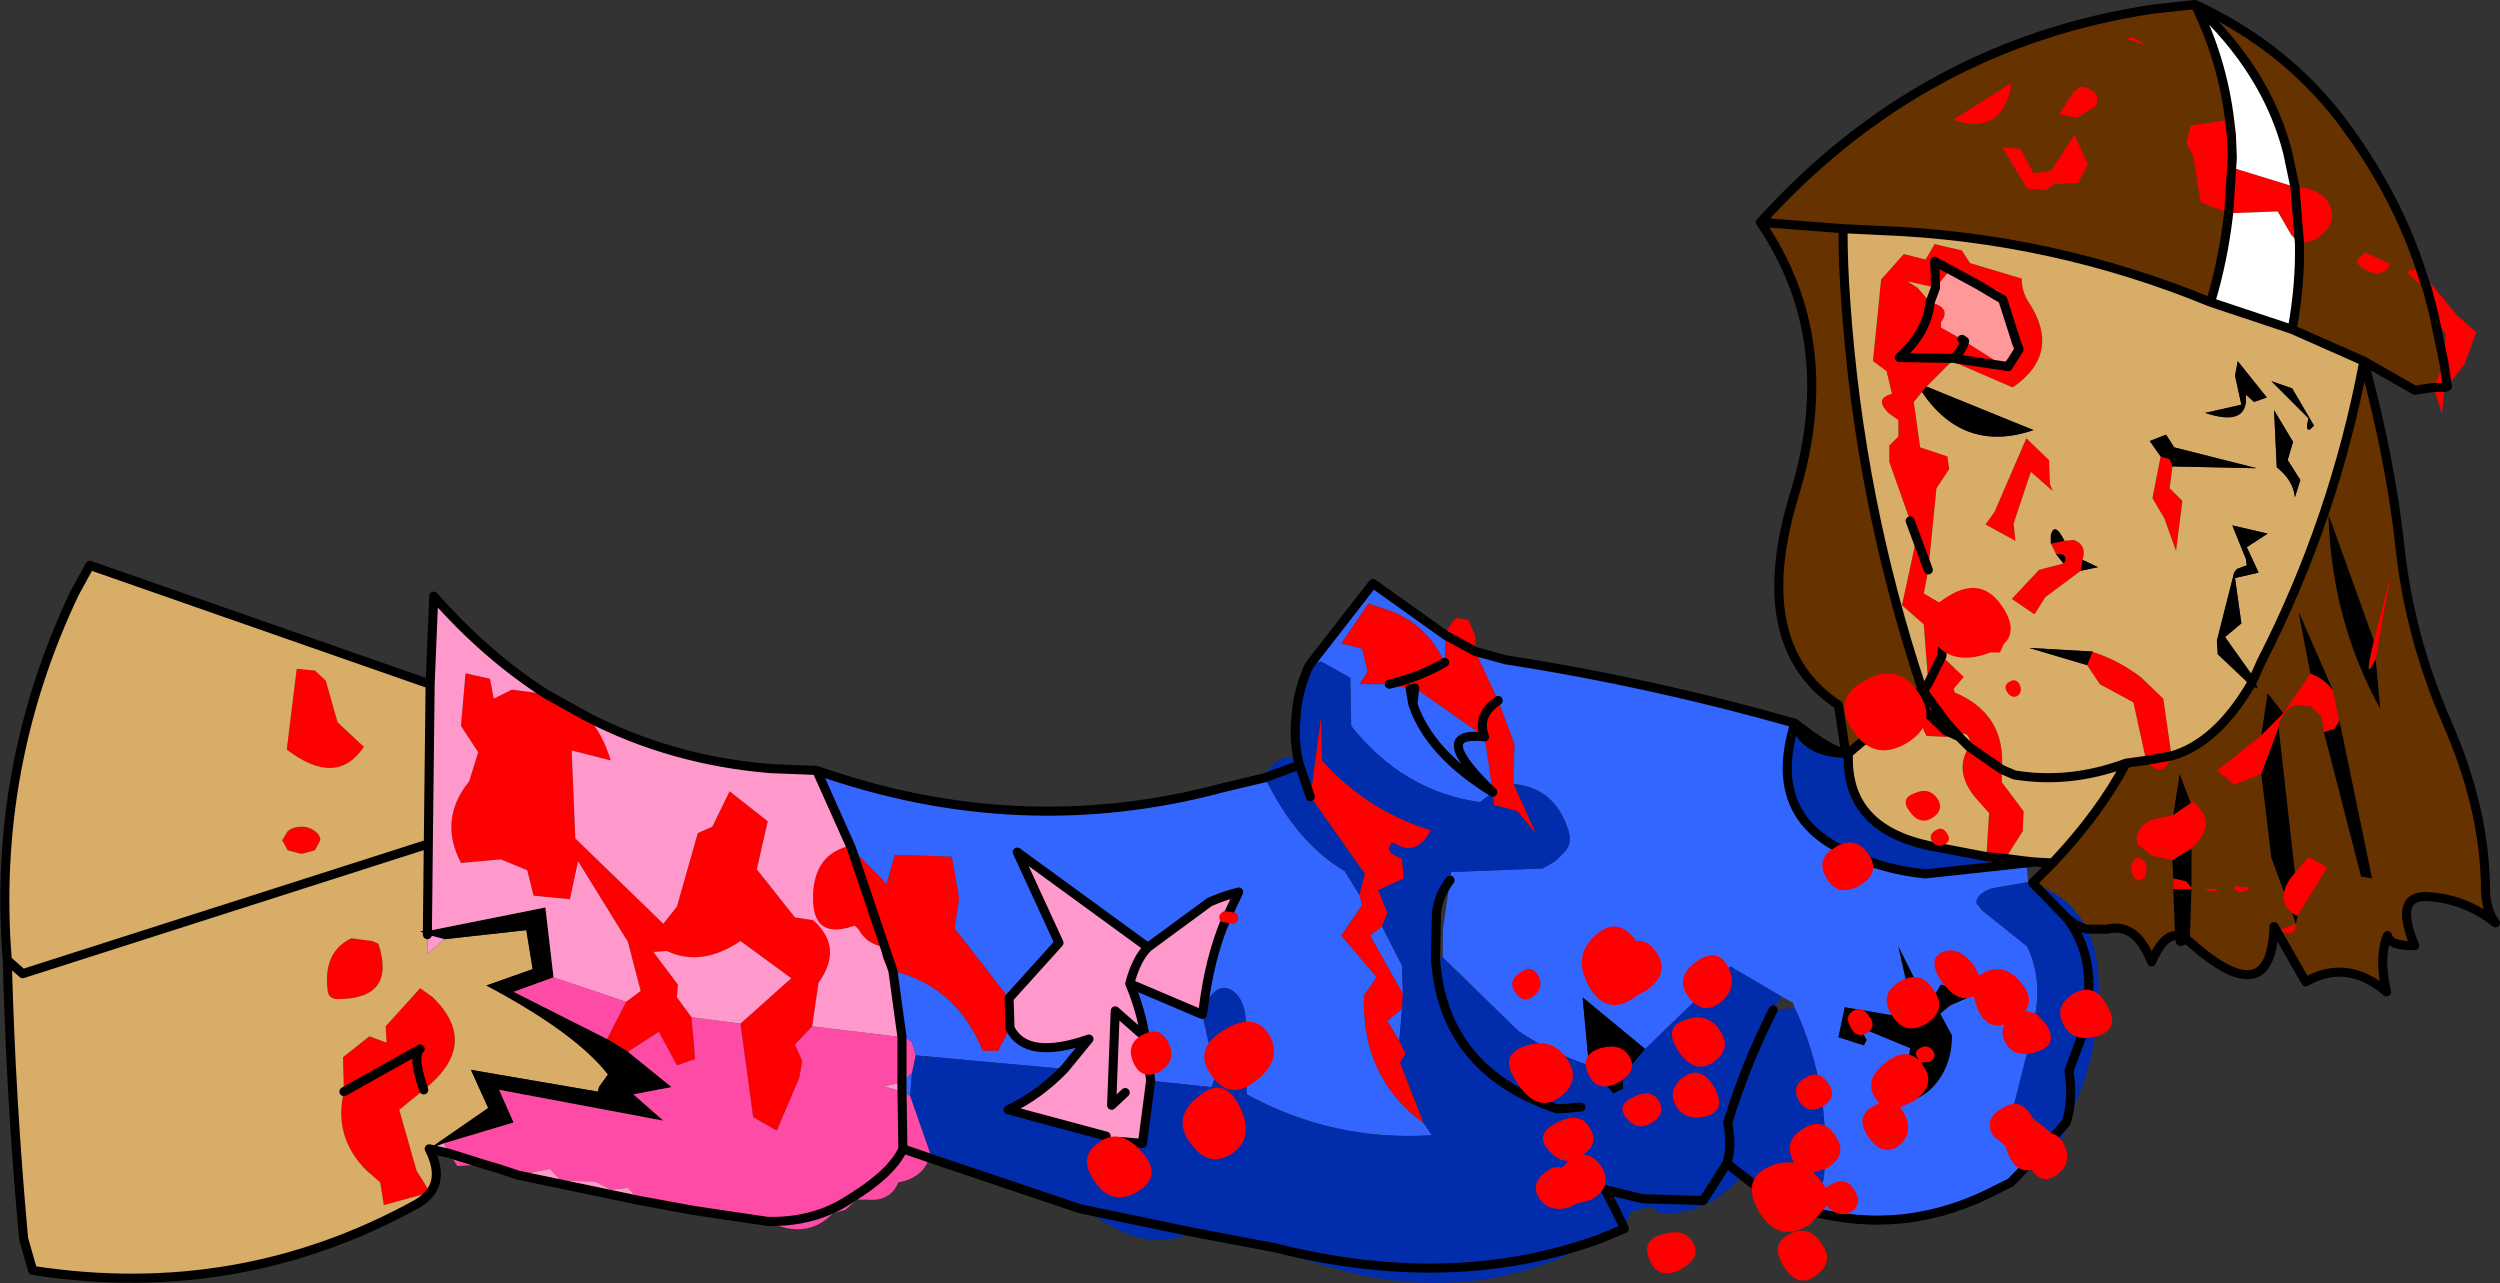
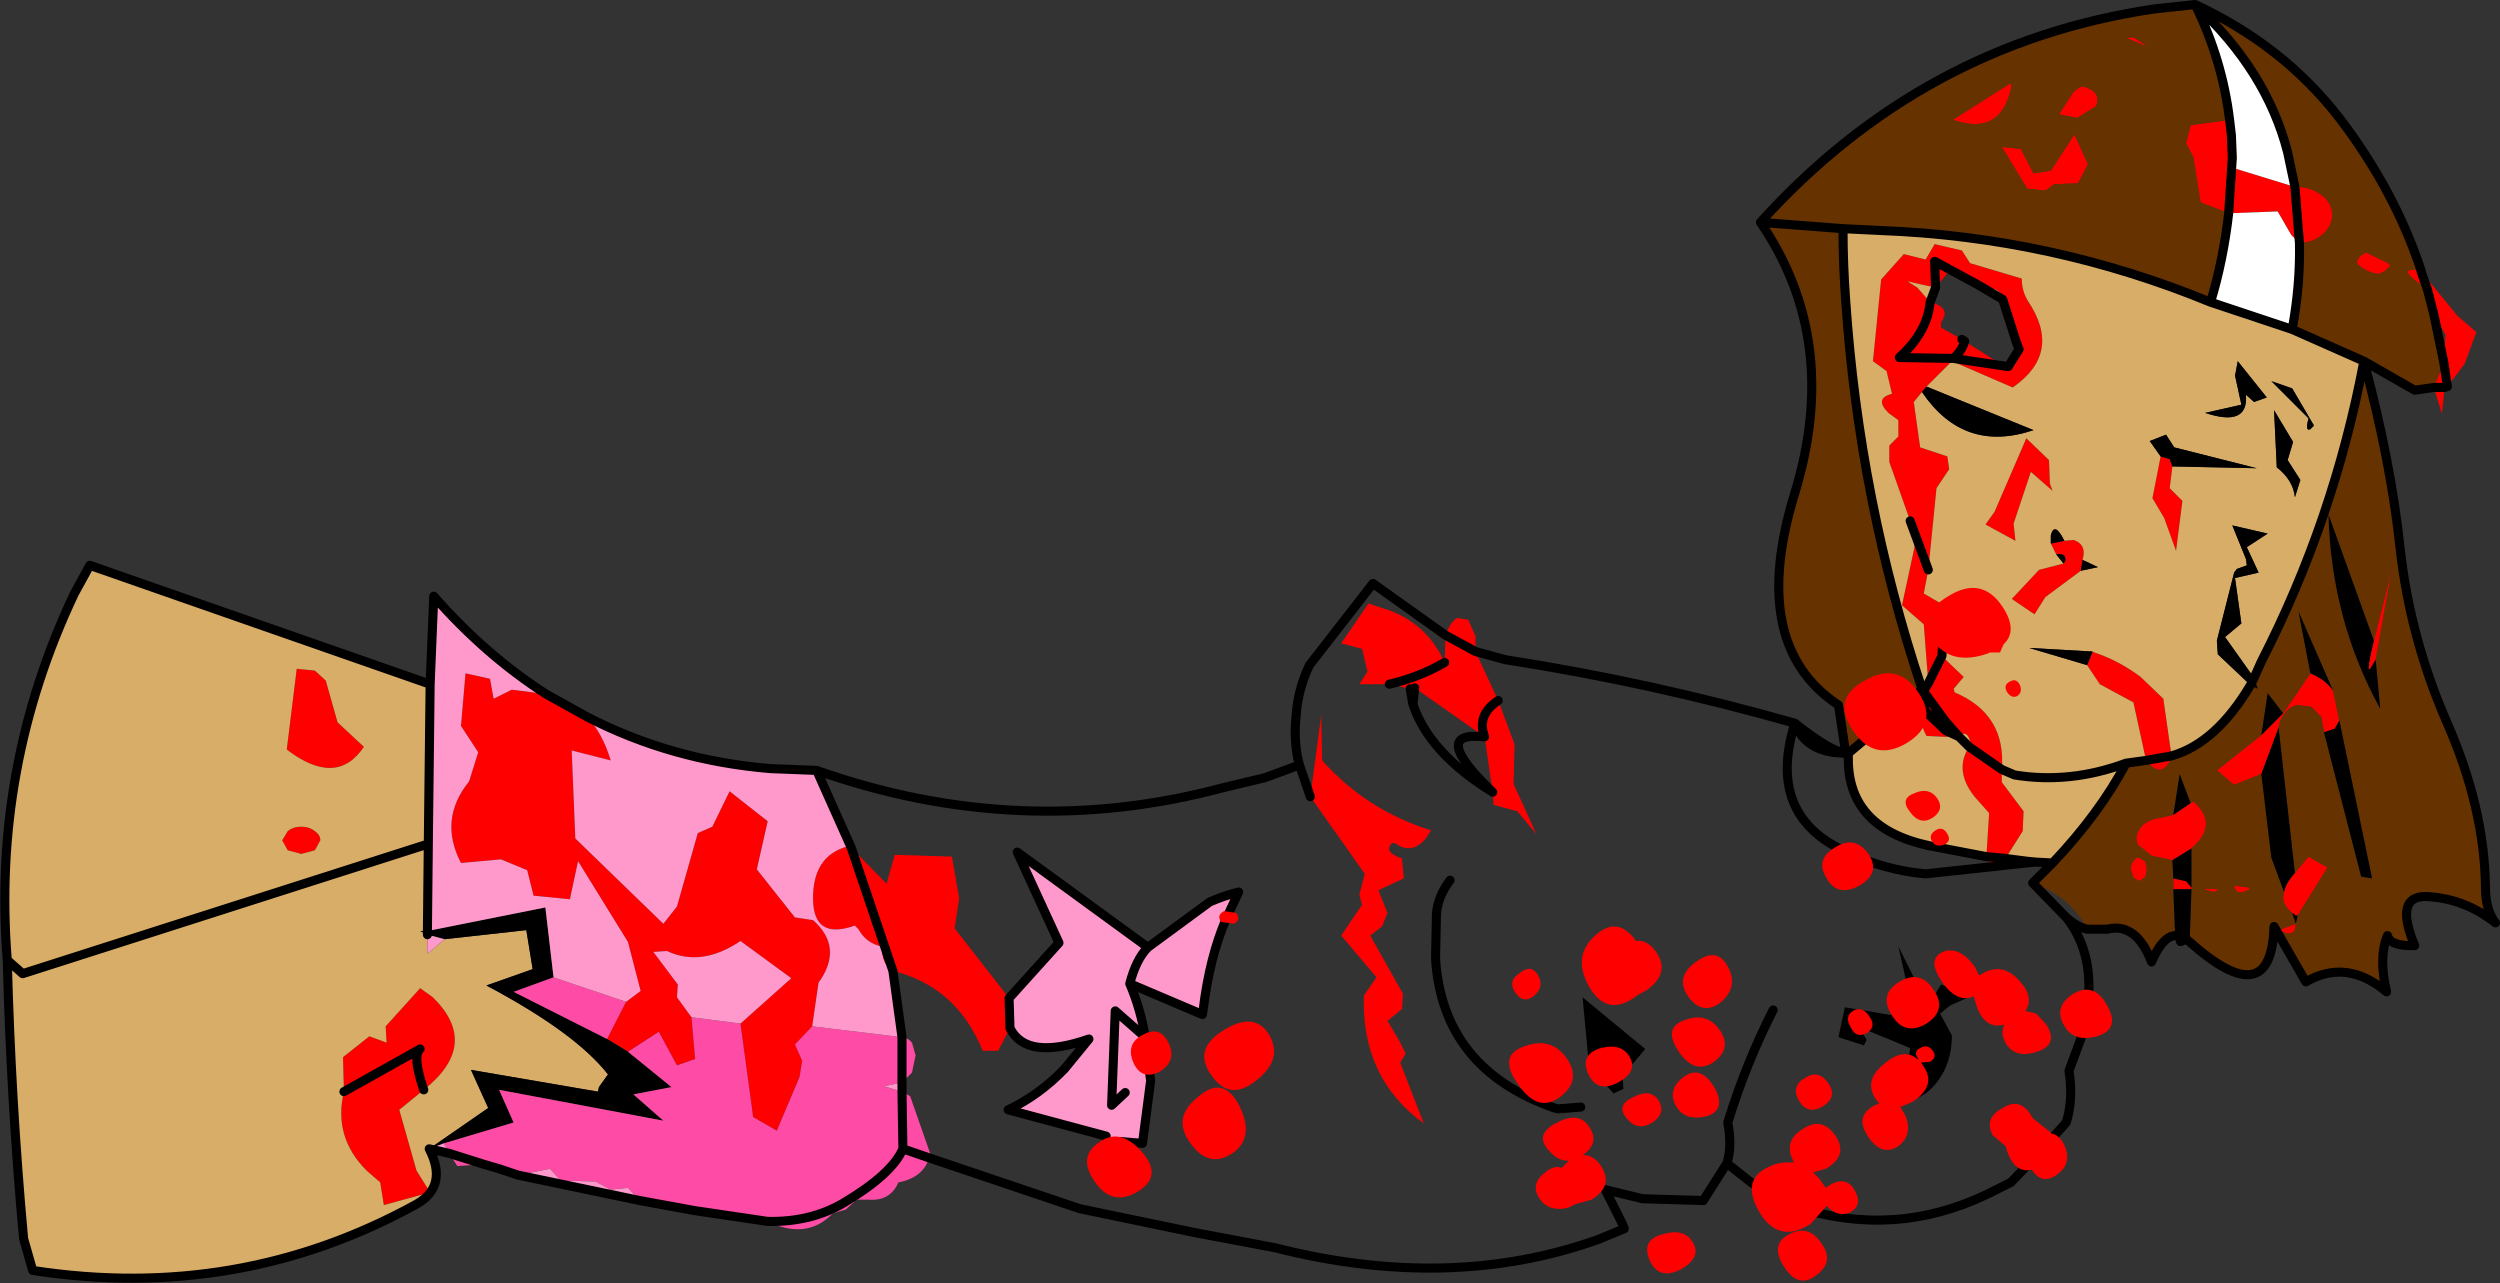
<svg xmlns="http://www.w3.org/2000/svg" height="70.7px" width="137.75px">
  <rect width="100%" height="100%" fill="#333333" stroke="none" />
  <g transform="matrix(1.0, 0.0, 0.0, 1.0, 68.85, 35.35)">
    <path d="M7.7 2.35 L6.05 2.35 6.5 1.65 6.2 0.4 5.05 0.1 6.55 -2.1 7.3 -1.85 Q9.7 -1.15 10.75 1.15 9.4 1.95 7.7 2.35 9.4 1.95 10.75 1.15 L10.8 -0.35 Q11.1 -1.15 11.45 -1.3 L12.05 -1.2 12.45 -0.3 12.45 0.55 10.8 -0.35 12.45 0.55 13.7 3.25 14.6 5.65 14.55 7.85 15.8 10.6 14.75 9.35 13.45 9.0 13.4 8.3 12.95 5.25 Q12.5 4.05 13.7 3.25 12.5 4.05 12.95 5.25 L9.1 2.55 8.85 2.6 7.7 2.35 M64.55 -20.45 L64.55 -20.4 66.55 -17.95 67.6 -17.05 66.95 -15.3 66.0 -14.05 65.85 -14.0 65.7 -12.55 65.25 -14.0 65.8 -15.4 65.9 -16.9 65.25 -18.05 64.9 -19.4 64.85 -19.55 Q64.55 -19.65 64.35 -19.8 63.2 -20.65 64.55 -20.45 M-38.75 2.9 L-36.5 4.15 Q-35.65 5.05 -35.2 6.55 L-37.35 6.0 -37.15 10.85 -32.3 15.55 -31.55 14.6 -30.4 10.55 -29.6 10.2 -28.65 8.25 -26.55 9.9 -27.15 12.55 -25.05 15.2 -24.05 15.35 Q-22.35 16.85 -23.75 18.8 L-24.1 21.2 -25.05 22.2 -24.65 23.1 -24.8 24.0 -26.05 26.95 -27.35 26.2 -28.05 21.05 -25.25 18.55 -28.05 16.5 Q-30.2 17.95 -32.1 17.05 L-32.85 17.1 -31.5 18.9 -31.55 19.6 -30.75 20.7 -30.55 23.0 -31.55 23.35 -32.55 21.5 -34.25 22.6 -35.4 21.9 -34.35 19.85 -33.55 19.25 -34.25 16.55 -37.0 12.1 -37.45 14.2 -39.45 14.0 -39.8 12.6 -41.25 12.0 -43.45 12.2 Q-44.7 9.8 -43.0 7.7 L-42.5 6.1 -43.45 4.65 -43.2 1.75 -41.85 2.05 -41.65 3.15 -40.65 2.65 -38.75 2.9 M37.8 -19.5 L36.25 -19.85 36.8 -19.5 37.5 -18.7 Q37.35 -17.05 35.8 -15.65 L38.8 -15.6 41.8 -15.15 42.4 -16.1 41.8 -15.15 38.8 -15.6 35.8 -15.65 Q37.35 -17.05 37.5 -18.7 38.7 -18.4 38.1 -17.6 L38.1 -17.3 39.25 -16.65 39.4 -16.55 41.45 -15.25 42.4 -16.1 42.25 -16.5 41.5 -18.85 Q41.5 -19.2 41.1 -19.4 L40.15 -19.65 37.75 -20.95 37.8 -19.5 37.75 -20.95 40.15 -19.65 38.45 -20.3 37.8 -19.5 M36.4 -6.65 L35.25 -9.9 35.25 -10.8 35.75 -11.3 35.75 -12.2 35.2 -12.6 Q34.4 -13.4 35.4 -13.65 L35.1 -14.9 34.35 -15.45 34.8 -19.95 36.05 -21.35 37.25 -21.05 37.75 -21.9 39.25 -21.55 39.7 -20.85 42.55 -20.0 Q42.55 -19.3 42.9 -18.75 44.8 -15.9 42.05 -14.0 L38.7 -15.45 37.3 -14.05 37.05 -13.75 36.6 -13.2 36.95 -10.7 38.45 -10.2 38.55 -9.5 37.85 -8.45 37.4 -3.95 36.4 -6.65 37.4 -3.95 37.15 -2.65 38.0 -2.15 38.1 -2.1 38.25 -1.85 Q38.4 -1.0 38.2 -0.2 L38.2 -0.05 38.15 0.8 37.4 2.3 38.15 0.8 39.35 1.95 38.8 2.6 38.85 2.8 Q41.7 4.0 41.45 7.05 L41.45 7.75 42.65 9.35 42.6 10.45 41.65 11.95 40.6 11.85 41.65 11.95 41.5 12.05 Q40.9 12.6 40.6 11.85 L40.75 9.45 39.95 8.55 Q38.8 7.1 39.65 5.8 L41.45 7.05 39.65 5.8 39.7 5.5 Q39.55 4.85 39.05 5.2 L39.0 5.2 38.35 5.25 37.3 5.2 Q36.85 4.4 37.05 3.55 L37.25 3.85 38.35 4.9 39.0 5.2 38.35 4.9 37.25 3.85 37.05 3.55 37.1 3.35 37.25 2.9 37.4 2.3 37.15 -0.95 35.95 -2.0 36.65 -5.25 36.4 -6.65 M53.95 -23.6 L52.4 -24.2 52.0 -26.7 51.6 -27.45 51.85 -28.45 54.0 -28.75 54.1 -27.9 54.15 -26.65 54.35 -26.05 57.6 -25.05 Q58.35 -25.1 59.0 -24.65 59.6 -24.25 59.65 -23.6 59.7 -23.0 59.2 -22.5 58.7 -22.0 57.85 -21.95 L57.4 -22.4 56.65 -23.7 53.95 -23.6 54.15 -26.65 53.95 -23.6 M39.4 -16.55 Q39.3 -16.1 38.8 -15.6 39.3 -16.1 39.4 -16.55 M42.85 -24.95 L41.45 -27.25 42.5 -27.15 43.2 -25.8 44.15 -25.95 45.45 -27.95 46.2 -26.3 45.65 -25.25 44.35 -25.2 43.85 -24.85 42.85 -24.95 M41.9 -30.75 L42.0 -30.65 Q41.45 -27.8 38.75 -28.75 L41.9 -30.75 M44.6 -29.05 L45.4 -30.3 Q45.9 -30.7 46.05 -30.55 46.95 -30.25 46.65 -29.5 L45.6 -28.85 44.6 -29.05 M48.3 -33.25 L48.7 -33.3 49.55 -32.75 48.3 -33.25 M57.6 -25.05 L57.85 -21.95 57.6 -25.05 M50.2 -10.2 L50.7 -10.05 50.85 -9.65 50.7 -8.45 51.4 -7.75 51.05 -5.0 50.4 -6.8 49.75 -7.9 50.2 -10.2 M44.9 -5.55 L45.4 -5.6 Q46.15 -5.35 45.9 -4.5 L45.8 -3.9 43.85 -2.45 43.25 -1.5 42.0 -2.35 43.5 -3.95 44.85 -4.3 44.95 -4.45 Q45.0 -4.9 44.45 -4.8 L44.15 -5.4 44.9 -5.55 M44.1 -8.7 L44.25 -8.3 43.05 -9.35 42.1 -6.5 42.2 -5.55 40.55 -6.45 41.05 -7.15 42.8 -11.2 44.05 -10.0 44.1 -8.7 M61.15 -21.2 L61.5 -21.45 62.75 -20.85 62.85 -20.7 62.55 -20.4 62.2 -20.25 Q61.55 -20.35 61.1 -20.75 L61.0 -20.9 61.15 -21.2 M64.55 -20.4 L64.85 -19.55 64.55 -20.4 M66.0 -14.05 L65.8 -15.4 66.0 -14.05 M65.85 -14.0 L65.25 -14.0 65.85 -14.0 M61.95 -0.05 L62.95 -4.0 62.05 1.0 61.9 1.25 Q61.4 2.2 61.95 -0.05 M60.05 4.35 L59.8 4.8 59.2 5.0 59.05 4.15 58.5 3.6 57.7 3.5 Q57.3 3.6 57.05 3.95 56.75 4.3 56.7 4.75 L55.75 7.3 54.25 7.9 53.3 7.1 55.75 5.15 56.95 3.95 58.45 1.75 Q59.3 2.1 59.7 2.7 L60.05 4.35 M57.6 12.75 L58.35 11.85 59.4 12.45 57.75 15.1 57.65 15.1 57.45 14.95 Q56.8 14.45 57.0 13.8 57.1 13.3 57.6 12.75 M57.65 15.55 Q57.65 16.4 56.7 15.9 L57.65 15.55 M50.9 9.55 L51.85 8.9 52.0 8.8 Q53.45 10.05 51.9 11.4 51.4 11.7 50.85 12.05 L49.7 11.8 48.95 11.2 Q48.75 10.8 49.0 10.4 49.2 10.0 49.75 9.8 L50.9 9.55 M50.8 6.3 L50.8 6.4 Q50.25 7.65 49.4 6.55 L50.8 6.3 49.4 6.55 48.7 3.35 46.85 2.35 46.15 1.3 46.45 0.55 46.55 0.6 Q47.9 1.05 49.1 1.95 L50.35 3.15 50.8 6.3 M48.7 12.1 Q48.8 11.9 49.0 11.9 L49.35 12.1 49.45 12.55 49.35 13.0 49.0 13.2 48.7 13.0 48.55 12.55 Q48.55 12.3 48.7 12.1 M51.9 13.55 L51.9 13.65 50.9 13.65 50.9 13.05 51.6 13.2 51.9 13.55 M55.1 13.65 Q54.4 14.05 54.25 13.5 L54.3 13.45 55.05 13.55 55.1 13.65 M53.45 13.65 L53.15 13.8 Q51.95 13.55 53.45 13.65 M39.05 5.2 L38.35 4.4 37.25 2.9 38.35 4.4 39.05 5.2 M38.35 4.4 Q37.6 4.2 37.25 3.85 L37.1 3.35 37.25 3.85 Q37.6 4.2 38.35 4.4 M3.35 8.55 L3.95 4.05 4.0 6.55 Q6.45 9.3 10.0 10.4 L9.75 10.8 Q8.95 11.8 8.0 11.1 L7.85 11.1 Q7.35 11.6 8.4 11.95 L8.5 13.05 7.1 13.7 7.6 14.95 7.3 15.7 6.65 16.2 8.45 19.4 8.4 20.25 7.6 20.9 8.25 22.0 8.6 22.7 8.3 23.2 9.6 26.55 Q6.15 24.05 6.3 19.5 L7.0 18.5 5.05 16.2 6.2 14.5 6.05 13.95 6.35 12.8 3.35 8.55 M-21.95 11.35 L-20.0 13.35 -19.55 11.75 -16.4 11.85 -16.0 14.15 -16.25 15.8 -13.25 19.65 -13.2 21.3 -13.85 22.55 -14.7 22.55 Q-16.15 19.0 -19.65 18.15 -20.3 17.75 -20.25 16.8 -21.1 16.65 -21.55 15.85 L-21.75 15.65 Q-24.0 16.45 -24.05 14.25 -24.1 11.85 -22.2 11.3 L-21.95 11.35 -19.65 18.15 -21.95 11.35 M-50.25 4.45 L-48.8 5.8 Q-50.3 8.05 -53.05 5.95 L-52.5 1.5 -51.5 1.6 -50.9 2.15 -50.25 4.45 M-51.5 11.5 L-52.25 11.7 -53.0 11.5 -53.3 10.95 -53.0 10.45 Q-52.7 10.2 -52.25 10.2 -51.8 10.2 -51.5 10.45 -51.2 10.65 -51.2 10.95 L-51.5 11.5 M-49.9 24.8 L-49.95 22.9 -48.5 21.75 -47.55 22.1 -47.6 21.2 -45.7 19.1 -45.0 19.6 Q-42.35 22.2 -45.5 24.7 -46.15 22.8 -45.7 22.45 L-49.9 24.8 -45.7 22.45 Q-46.15 22.8 -45.5 24.7 L-46.85 25.8 -45.9 29.15 -45.15 30.35 -47.7 31.05 -47.9 29.8 -48.65 29.15 Q-50.5 27.3 -49.9 24.8 M-49.5 16.35 L-48.35 16.5 -48.0 16.65 Q-47.0 19.7 -50.25 19.7 -50.75 19.7 -50.8 19.2 -51.05 17.1 -49.5 16.35" fill="#ff0000" fill-rule="evenodd" stroke="none" />
-     <path d="M10.75 1.15 Q9.7 -1.15 7.3 -1.85 L6.55 -2.1 5.05 0.1 6.2 0.4 6.5 1.65 6.05 2.35 7.7 2.35 8.85 2.6 9.0 3.45 Q9.9 6.15 13.4 8.3 9.9 6.15 9.0 3.45 L8.85 2.6 9.1 2.55 12.95 5.25 Q9.85 4.9 13.4 8.3 9.85 4.9 12.95 5.25 L13.4 8.3 12.7 8.85 Q8.45 8.25 5.6 4.65 L5.55 2.0 3.95 1.1 3.3 1.3 6.8 -3.2 10.8 -0.35 10.75 1.15 M12.45 0.55 L14.1 1.0 Q22.15 2.25 30.05 4.5 28.45 9.6 32.9 11.6 35.0 12.6 37.25 12.8 L42.8 12.2 42.9 13.25 40.9 13.6 Q40.05 13.9 40.05 14.4 L40.35 14.8 42.85 16.8 Q43.65 18.5 43.3 20.5 L42.85 22.65 41.9 26.4 Q41.5 28.1 42.85 28.4 L43.3 28.4 41.95 29.8 40.65 30.45 Q35.55 32.9 30.1 31.15 L29.75 31.0 30.5 30.95 31.2 30.75 31.5 30.15 31.65 29.5 Q32.05 24.5 30.05 20.2 L29.95 19.9 29.3 19.55 26.5 17.9 21.8 22.45 18.35 19.6 18.7 23.35 Q16.6 22.65 14.8 21.45 L10.65 17.4 10.65 15.9 11.05 13.15 11.1 12.7 16.15 12.5 16.85 12.1 17.4 11.55 Q17.8 11.05 17.55 10.35 16.8 8.05 14.55 7.85 L14.6 5.65 13.7 3.25 12.45 0.55 M-9.35 31.25 L-17.65 28.45 -17.6 28.2 -9.35 31.25 M-23.85 7.1 Q-12.65 11.05 -1.45 8.05 L0.85 7.5 Q2.6 11.1 5.25 12.65 L5.3 12.75 6.05 13.95 6.2 14.5 5.05 16.2 7.0 18.5 6.3 19.5 Q6.15 24.05 9.6 26.55 L10.05 27.2 Q4.6 27.55 -0.15 24.95 L-0.3 21.55 Q-0.15 21.15 -0.25 20.45 -0.4 19.7 -0.8 19.35 -1.25 18.95 -1.7 19.15 -2.15 19.35 -2.55 20.25 -2.2 17.4 -1.3 15.3 L-0.6 13.8 Q-1.4 14.0 -2.2 14.35 L-5.6 16.85 -12.8 11.6 -10.5 16.6 -13.25 19.65 -16.25 15.8 -16.0 14.15 -16.4 11.85 -19.55 11.75 -20.0 13.35 -21.95 11.35 -23.85 7.1 M33.5 21.2 L36.4 22.4 36.0 25.3 Q37.1 25.3 37.9 24.25 38.7 23.2 38.7 21.7 L38.05 20.5 38.6 20.05 39.85 19.5 38.1 18.9 37.7 19.55 37.25 19.8 35.75 16.8 36.65 20.8 32.8 20.15 32.45 21.8 33.85 22.25 34.0 21.95 33.8 21.6 33.5 21.2 M9.0 3.45 L9.1 2.55 9.0 3.45 M7.3 15.7 L8.4 17.85 8.45 19.4 6.65 16.2 7.3 15.7 M8.4 20.25 L8.25 22.0 7.6 20.9 8.4 20.25 M-2.6 20.55 L-1.85 23.9 -2.1 24.55 -5.45 24.2 -5.75 21.8 Q-6.0 20.25 -6.6 18.85 L-2.6 20.55 M-10.2 23.55 L-18.4 22.8 -18.6 22.1 Q-18.85 21.8 -19.15 21.8 L-19.65 18.15 Q-16.15 19.0 -14.7 22.55 L-13.85 22.55 -13.2 21.3 Q-12.3 23.1 -8.85 21.9 L-10.2 23.55 M-18.6 23.75 L-18.7 25.05 -19.15 24.8 -19.15 24.3 -18.6 23.75" fill="#3366ff" fill-rule="evenodd" stroke="none" />
-     <path d="M64.2 -13.85 L61.4 -15.45 64.2 -13.85 M-45.2 27.95 Q-44.15 30.0 -45.9 31.0 -55.7 36.4 -67.05 34.65 L-67.55 32.9 Q-68.25 25.25 -68.45 17.55 -69.3 6.95 -64.75 -2.65 L-63.9 -4.2 -45.15 2.35 -45.25 11.15 -45.3 15.95 -45.7 15.95 -45.3 16.15 -45.3 17.2 -44.35 16.4 -39.85 15.9 -39.5 18.05 -42.05 18.95 Q-37.15 21.55 -35.35 23.85 L-35.85 24.55 -35.9 24.8 -42.9 23.6 -41.95 25.7 -45.2 27.95 M37.5 -18.7 L36.8 -19.5 36.25 -19.85 37.8 -19.5 37.5 -18.7 M40.15 -19.65 L41.1 -19.4 Q41.5 -19.2 41.5 -18.85 L40.15 -19.65 M37.3 -14.05 L38.7 -15.45 42.05 -14.0 Q44.8 -15.9 42.9 -18.75 42.55 -19.3 42.55 -20.0 L39.7 -20.85 39.25 -21.55 37.75 -21.9 37.25 -21.05 36.05 -21.35 34.8 -19.95 34.35 -15.45 35.1 -14.9 35.4 -13.65 Q34.4 -13.4 35.2 -12.6 L35.75 -12.2 35.75 -11.3 35.25 -10.8 35.25 -9.9 36.4 -6.65 36.65 -5.25 35.95 -2.0 37.15 -0.95 37.4 2.3 37.15 2.7 37.05 2.85 37.05 2.6 37.15 2.7 37.05 2.6 37.05 2.85 37.15 2.7 37.4 2.3 37.25 2.9 37.15 2.7 37.25 2.9 37.1 3.35 37.05 3.55 Q36.85 4.4 37.3 5.2 L38.35 5.25 39.0 5.2 39.05 5.2 Q39.55 4.85 39.7 5.5 L39.65 5.8 Q38.8 7.1 39.95 8.55 L40.75 9.45 40.6 11.85 37.45 11.25 Q32.8 10.25 33.0 6.15 L36.5 3.2 37.05 2.6 Q33.6 -7.75 32.85 -18.75 32.7 -20.75 32.7 -22.75 L34.75 -22.65 Q44.2 -22.3 52.95 -18.7 L57.45 -17.2 61.4 -15.45 Q59.75 -6.7 55.75 1.1 L55.35 2.0 53.75 -0.25 54.65 -1.0 54.3 -3.5 55.6 -3.8 54.95 -5.2 56.1 -5.95 54.15 -6.4 54.9 -4.55 54.95 -4.2 54.4 -4.0 54.25 -3.8 53.3 -0.05 53.35 0.7 55.15 2.4 Q53.25 5.6 50.8 6.3 L50.35 3.15 49.1 1.95 Q47.9 1.05 46.55 0.6 L46.45 0.55 42.95 0.35 46.15 1.3 46.85 2.35 48.7 3.35 49.4 6.55 48.3 6.7 Q45.2 7.85 42.15 7.35 L41.45 7.05 42.15 7.35 Q45.2 7.85 48.3 6.7 46.85 9.45 44.25 12.2 L43.3 12.15 42.8 12.1 41.65 11.95 42.6 10.45 42.65 9.35 41.45 7.75 41.45 7.05 Q41.7 4.0 38.85 2.8 L38.8 2.6 39.35 1.95 38.15 0.8 38.2 -0.05 38.2 -0.2 Q38.4 -1.0 38.25 -1.85 L38.1 -2.1 38.0 -2.15 37.15 -2.65 37.4 -3.95 37.85 -8.45 38.55 -9.5 38.45 -10.2 36.95 -10.7 36.6 -13.2 37.05 -13.75 Q39.35 -10.35 43.2 -11.65 L37.3 -14.05 M54.3 -14.65 L54.65 -13.05 52.65 -12.6 Q55.05 -11.8 54.9 -13.6 L55.35 -13.2 56.05 -13.45 54.45 -15.45 54.3 -14.65 M56.3 -14.35 L58.35 -12.3 Q58.15 -11.55 58.45 -11.7 L58.65 -11.9 57.45 -13.95 56.3 -14.35 M50.85 -9.65 L55.5 -9.55 50.95 -10.7 50.5 -11.4 49.6 -11.05 50.2 -10.2 49.75 -7.9 50.4 -6.8 51.05 -5.0 51.4 -7.75 50.7 -8.45 50.85 -9.65 M44.1 -8.7 L44.05 -10.0 42.8 -11.2 41.05 -7.15 40.55 -6.45 42.2 -5.55 42.1 -6.5 43.05 -9.35 44.25 -8.3 44.1 -8.7 M45.9 -4.5 Q46.15 -5.35 45.4 -5.6 L44.9 -5.55 Q44.35 -6.65 44.15 -5.85 L44.15 -5.4 44.45 -4.8 44.85 -4.3 43.5 -3.95 42.0 -2.35 43.25 -1.5 43.85 -2.45 45.8 -3.9 46.75 -4.1 45.9 -4.5 M57.5 -11.0 L56.45 -12.75 56.6 -9.6 Q57.5 -8.9 57.6 -7.95 L57.9 -8.9 57.2 -10.0 57.5 -11.0 M39.05 5.2 L39.65 5.8 39.05 5.2 M36.5 3.2 L36.85 3.4 37.05 3.55 36.85 3.4 36.5 3.2 M36.85 3.4 Q36.8 3.25 37.05 2.85 L37.1 3.35 37.05 2.85 Q36.8 3.25 36.85 3.4 M-50.25 4.45 L-50.9 2.15 -51.5 1.6 -52.5 1.5 -53.05 5.95 Q-50.3 8.05 -48.8 5.8 L-50.25 4.45 M-51.5 11.5 L-51.2 10.95 Q-51.2 10.65 -51.5 10.45 -51.8 10.2 -52.25 10.2 -52.7 10.2 -53.0 10.45 L-53.3 10.95 -53.0 11.5 -52.25 11.7 -51.5 11.5 M-49.5 16.35 Q-51.05 17.1 -50.8 19.2 -50.75 19.7 -50.25 19.7 -47.0 19.7 -48.0 16.65 L-48.35 16.5 -49.5 16.35 M-45.5 24.7 Q-42.35 22.2 -45.0 19.6 L-45.7 19.1 -47.6 21.2 -47.55 22.1 -48.5 21.75 -49.95 22.9 -49.9 24.8 Q-50.5 27.3 -48.65 29.15 L-47.9 29.8 -47.7 31.05 -45.15 30.35 -45.9 29.15 -46.85 25.8 -45.5 24.7 M-68.45 17.55 L-67.6 18.3 -45.25 11.15 -67.6 18.3 -68.45 17.55" fill="#d8ad67" fill-rule="evenodd" stroke="none" />
-     <path d="M37.5 -18.7 L37.8 -19.5 38.45 -20.3 40.15 -19.65 41.5 -18.85 42.25 -16.5 42.4 -16.1 41.45 -15.25 39.4 -16.55 39.25 -16.65 38.1 -17.3 38.1 -17.6 Q38.7 -18.4 37.5 -18.7" fill="#ff9999" fill-rule="evenodd" stroke="none" />
+     <path d="M64.2 -13.85 L61.4 -15.45 64.2 -13.85 M-45.2 27.95 Q-44.15 30.0 -45.9 31.0 -55.7 36.4 -67.05 34.65 L-67.55 32.9 Q-68.25 25.25 -68.45 17.55 -69.3 6.95 -64.75 -2.65 L-63.9 -4.2 -45.15 2.35 -45.25 11.15 -45.3 15.95 -45.7 15.95 -45.3 16.15 -45.3 17.2 -44.35 16.4 -39.85 15.9 -39.5 18.05 -42.05 18.95 Q-37.15 21.55 -35.35 23.85 L-35.85 24.55 -35.9 24.8 -42.9 23.6 -41.95 25.7 -45.2 27.95 M37.5 -18.7 L36.8 -19.5 36.25 -19.85 37.8 -19.5 37.5 -18.7 M40.15 -19.65 L41.1 -19.4 Q41.5 -19.2 41.5 -18.85 L40.15 -19.65 M37.3 -14.05 L38.7 -15.45 42.05 -14.0 Q44.8 -15.9 42.9 -18.75 42.55 -19.3 42.55 -20.0 L39.7 -20.85 39.25 -21.55 37.75 -21.9 37.25 -21.05 36.05 -21.35 34.8 -19.95 34.35 -15.45 35.1 -14.9 35.4 -13.65 Q34.4 -13.4 35.2 -12.6 L35.75 -12.2 35.75 -11.3 35.25 -10.8 35.25 -9.9 36.4 -6.65 36.65 -5.25 35.95 -2.0 37.15 -0.95 37.4 2.3 37.15 2.7 37.05 2.85 37.05 2.6 37.15 2.7 37.05 2.6 37.05 2.85 37.15 2.7 37.4 2.3 37.25 2.9 37.15 2.7 37.25 2.9 37.1 3.35 37.05 3.55 Q36.85 4.4 37.3 5.2 L38.35 5.25 39.0 5.2 39.05 5.2 Q39.55 4.85 39.7 5.5 L39.65 5.8 Q38.8 7.1 39.95 8.55 L40.75 9.45 40.6 11.85 37.45 11.25 Q32.8 10.25 33.0 6.15 L36.5 3.2 37.05 2.6 Q33.6 -7.75 32.85 -18.75 32.7 -20.75 32.7 -22.75 L34.75 -22.65 Q44.2 -22.3 52.95 -18.7 L57.45 -17.2 61.4 -15.45 Q59.75 -6.7 55.75 1.1 L55.35 2.0 53.75 -0.25 54.65 -1.0 54.3 -3.5 55.6 -3.8 54.95 -5.2 56.1 -5.95 54.15 -6.4 54.9 -4.55 54.95 -4.2 54.4 -4.0 54.25 -3.8 53.3 -0.05 53.35 0.7 55.15 2.4 Q53.25 5.6 50.8 6.3 L50.35 3.15 49.1 1.95 Q47.9 1.05 46.55 0.6 L46.45 0.55 42.95 0.35 46.15 1.3 46.85 2.35 48.7 3.35 49.4 6.55 48.3 6.7 Q45.2 7.85 42.15 7.35 L41.45 7.05 42.15 7.35 Q45.2 7.85 48.3 6.7 46.85 9.45 44.25 12.2 L43.3 12.15 42.8 12.1 41.65 11.95 42.6 10.45 42.65 9.35 41.45 7.75 41.45 7.05 Q41.7 4.0 38.85 2.8 L38.8 2.6 39.35 1.95 38.15 0.8 38.2 -0.05 38.2 -0.2 Q38.4 -1.0 38.25 -1.85 L38.1 -2.1 38.0 -2.15 37.15 -2.65 37.4 -3.95 37.85 -8.45 38.55 -9.5 38.45 -10.2 36.95 -10.7 36.6 -13.2 37.05 -13.75 Q39.35 -10.35 43.2 -11.65 L37.3 -14.05 M54.3 -14.65 L54.65 -13.05 52.65 -12.6 Q55.05 -11.8 54.9 -13.6 L55.35 -13.2 56.05 -13.45 54.45 -15.45 54.3 -14.65 M56.3 -14.35 L58.35 -12.3 Q58.15 -11.55 58.45 -11.7 L58.65 -11.9 57.45 -13.95 56.3 -14.35 M50.85 -9.65 L55.5 -9.55 50.95 -10.7 50.5 -11.4 49.6 -11.05 50.2 -10.2 49.75 -7.9 50.4 -6.8 51.05 -5.0 51.4 -7.75 50.7 -8.45 50.85 -9.65 M44.1 -8.7 L44.05 -10.0 42.8 -11.2 41.05 -7.15 40.55 -6.45 42.2 -5.55 42.1 -6.5 43.05 -9.35 44.25 -8.3 44.1 -8.7 M45.9 -4.5 Q46.15 -5.35 45.4 -5.6 L44.9 -5.55 Q44.35 -6.65 44.15 -5.85 L44.15 -5.4 44.45 -4.8 44.85 -4.3 43.5 -3.95 42.0 -2.35 43.25 -1.5 43.85 -2.45 45.8 -3.9 46.75 -4.1 45.9 -4.5 M57.5 -11.0 L56.45 -12.75 56.6 -9.6 Q57.5 -8.9 57.6 -7.95 L57.9 -8.9 57.2 -10.0 57.5 -11.0 M39.05 5.2 L39.65 5.8 39.05 5.2 M36.5 3.2 L36.85 3.4 37.05 3.55 36.85 3.4 36.5 3.2 M36.85 3.4 Q36.8 3.25 37.05 2.85 L37.1 3.35 37.05 2.85 Q36.8 3.25 36.85 3.4 M-50.25 4.45 L-50.9 2.15 -51.5 1.6 -52.5 1.5 -53.05 5.95 Q-50.3 8.05 -48.8 5.8 L-50.25 4.45 M-51.5 11.5 L-51.2 10.95 Q-51.2 10.65 -51.5 10.45 -51.8 10.2 -52.25 10.2 -52.7 10.2 -53.0 10.45 L-53.3 10.95 -53.0 11.5 -52.25 11.7 -51.5 11.5 M-49.5 16.35 L-48.35 16.5 -49.5 16.35 M-45.5 24.7 Q-42.35 22.2 -45.0 19.6 L-45.7 19.1 -47.6 21.2 -47.55 22.1 -48.5 21.75 -49.95 22.9 -49.9 24.8 Q-50.5 27.3 -48.65 29.15 L-47.9 29.8 -47.7 31.05 -45.15 30.35 -45.9 29.15 -46.85 25.8 -45.5 24.7 M-68.45 17.55 L-67.6 18.3 -45.25 11.15 -67.6 18.3 -68.45 17.55" fill="#d8ad67" fill-rule="evenodd" stroke="none" />
    <path d="M32.85 6.15 L32.45 3.5 Q27.45 0.2 30.05 -8.2 32.6 -16.6 28.15 -23.1 37.05 -32.95 49.8 -34.85 L52.1 -35.1 Q56.95 -32.85 60.05 -28.85 63.1 -24.85 64.55 -20.45 63.2 -20.65 64.35 -19.8 64.55 -19.65 64.85 -19.55 L64.9 -19.4 65.25 -18.05 65.8 -15.4 65.25 -14.0 64.2 -13.85 61.4 -15.45 57.45 -17.2 Q57.9 -19.65 57.85 -21.95 58.7 -22.0 59.2 -22.5 59.7 -23.0 59.65 -23.6 59.6 -24.25 59.0 -24.65 58.35 -25.1 57.6 -25.05 L57.2 -26.95 Q56.05 -31.45 52.1 -35.1 53.6 -32.05 54.0 -28.75 L51.85 -28.45 51.6 -27.45 52.0 -26.7 52.4 -24.2 53.95 -23.6 Q53.65 -21.0 52.95 -18.7 44.2 -22.3 34.75 -22.65 L32.7 -22.75 Q32.7 -20.75 32.85 -18.75 33.6 -7.75 37.05 2.6 L36.5 3.2 33.0 6.15 32.9 6.25 32.85 6.15 M61.4 -15.45 Q62.9 -9.85 63.4 -5.1 63.95 -0.2 65.95 4.4 68.05 9.15 68.1 13.55 68.1 14.8 68.65 15.5 66.95 14.15 64.85 14.05 63.05 14.0 64.2 16.75 62.85 16.8 62.7 16.2 62.2 17.4 62.65 19.3 60.45 17.45 58.2 18.75 L56.45 15.7 Q56.3 20.55 51.8 16.55 L51.9 13.65 51.9 13.55 51.9 11.4 Q53.45 10.05 52.0 8.8 L51.85 8.9 51.25 7.3 50.9 9.55 49.75 9.8 Q49.2 10.0 49.0 10.4 48.75 10.8 48.95 11.2 L49.7 11.8 50.85 12.05 50.9 13.05 50.9 13.65 51.0 16.2 Q50.3 16.25 49.7 17.65 48.85 15.45 47.25 15.85 L46.15 15.85 Q45.25 14.05 43.15 13.3 L44.25 12.2 Q46.85 9.45 48.3 6.7 L49.4 6.55 Q50.25 7.65 50.8 6.4 L50.8 6.3 Q53.25 5.6 55.15 2.4 L55.55 2.6 55.35 2.0 55.75 1.1 Q59.75 -6.7 61.4 -15.45 M28.15 -23.1 L32.7 -22.75 28.15 -23.1 M48.3 -33.25 L49.55 -32.75 48.7 -33.3 48.3 -33.25 M44.6 -29.05 L45.6 -28.85 46.65 -29.5 Q46.95 -30.25 46.05 -30.55 45.9 -30.7 45.4 -30.3 L44.6 -29.05 M41.9 -30.75 L38.75 -28.75 Q41.45 -27.8 42.0 -30.65 L41.9 -30.75 M42.85 -24.95 L43.85 -24.85 44.35 -25.2 45.65 -25.25 46.2 -26.3 45.45 -27.95 44.15 -25.95 43.2 -25.8 42.5 -27.15 41.45 -27.25 42.85 -24.95 M61.15 -21.2 L61.0 -20.9 61.1 -20.75 Q61.55 -20.35 62.2 -20.25 L62.55 -20.4 62.85 -20.7 62.75 -20.85 61.5 -21.45 61.15 -21.2 M62.05 1.0 L62.95 -4.0 61.95 -0.05 59.45 -7.0 Q59.6 -1.2 62.3 3.7 L62.05 1.0 M59.2 5.0 L61.25 12.95 61.85 13.05 60.05 4.35 59.7 2.7 57.8 -1.65 58.45 1.75 56.95 3.95 56.1 2.85 55.75 5.15 53.3 7.1 54.25 7.9 55.75 7.3 56.3 11.9 57.0 13.8 Q56.8 14.45 57.45 14.95 L57.65 15.55 57.75 15.1 59.4 12.45 58.35 11.85 57.6 12.75 56.7 4.75 Q56.75 4.3 57.05 3.95 57.3 3.6 57.7 3.5 L58.5 3.6 59.05 4.15 59.2 5.0 M57.65 15.55 L56.7 15.9 Q57.65 16.4 57.65 15.55 M48.7 12.1 Q48.55 12.3 48.55 12.55 L48.7 13.0 49.0 13.2 49.35 13.0 49.45 12.55 49.35 12.1 49.0 11.9 Q48.8 11.9 48.7 12.1 M55.1 13.65 L55.05 13.55 54.3 13.45 54.25 13.5 Q54.4 14.05 55.1 13.65 M53.45 13.65 Q51.95 13.55 53.15 13.8 L53.45 13.65" fill="#663300" fill-rule="evenodd" stroke="none" />
    <path d="M51.8 16.55 L51.7 16.6 Q51.0 17.1 51.0 16.2 51.35 16.15 51.8 16.55 51.35 16.15 51.0 16.2 L50.9 13.65 51.9 13.65 51.8 16.55 M37.05 -13.75 L37.3 -14.05 43.2 -11.65 Q39.35 -10.35 37.05 -13.75 M56.3 -14.35 L57.45 -13.95 58.65 -11.9 58.45 -11.7 Q58.15 -11.55 58.35 -12.3 L56.3 -14.35 M54.3 -14.65 L54.45 -15.45 56.05 -13.45 55.35 -13.2 54.9 -13.6 Q55.05 -11.8 52.65 -12.6 L54.65 -13.05 54.3 -14.65 M50.2 -10.2 L49.6 -11.05 50.5 -11.4 50.95 -10.7 55.5 -9.55 50.85 -9.65 50.7 -10.05 50.2 -10.2 M44.9 -5.55 L44.15 -5.4 44.15 -5.85 Q44.35 -6.65 44.9 -5.55 M44.45 -4.8 Q45.0 -4.9 44.95 -4.45 L44.85 -4.3 44.45 -4.8 M45.8 -3.9 L45.9 -4.5 46.75 -4.1 45.8 -3.9 M57.5 -11.0 L57.2 -10.0 57.9 -8.9 57.6 -7.95 Q57.5 -8.9 56.6 -9.6 L56.45 -12.75 57.5 -11.0 M55.15 2.4 L53.35 0.7 53.3 -0.05 54.25 -3.8 54.4 -4.0 54.95 -4.2 54.9 -4.55 54.15 -6.4 56.1 -5.95 54.95 -5.2 55.6 -3.8 54.3 -3.5 54.65 -1.0 53.75 -0.25 55.35 2.0 55.15 2.4 55.35 2.0 55.55 2.6 55.15 2.4 M61.95 -0.05 Q61.4 2.2 61.9 1.25 L62.05 1.0 62.3 3.7 Q59.6 -1.2 59.45 -7.0 L61.95 -0.05 M60.05 4.35 L61.85 13.05 61.25 12.95 59.2 5.0 59.8 4.8 60.05 4.35 M56.7 4.75 L57.6 12.75 Q57.1 13.3 57.0 13.8 L56.3 11.9 55.75 7.3 56.7 4.75 M57.75 15.1 L57.65 15.55 57.45 14.95 57.65 15.1 57.75 15.1 M55.75 5.15 L56.1 2.85 56.95 3.95 55.75 5.15 M58.45 1.75 L57.8 -1.65 59.7 2.7 Q59.3 2.1 58.45 1.75 M51.85 8.9 L50.9 9.55 51.25 7.3 51.85 8.9 M50.85 12.05 Q51.4 11.7 51.9 11.4 L51.9 13.55 51.6 13.2 50.9 13.05 50.85 12.05 M46.15 1.3 L42.95 0.35 46.45 0.55 46.15 1.3 M21.8 22.45 L20.55 23.95 20.6 24.65 20.05 24.9 18.7 23.35 18.35 19.6 21.8 22.45 M33.5 21.2 L33.8 21.6 34.0 21.95 33.85 22.25 32.45 21.8 32.8 20.15 36.65 20.8 35.75 16.8 37.25 19.8 37.7 19.55 38.1 18.9 39.85 19.5 38.6 20.05 38.05 20.5 38.7 21.7 Q38.7 23.2 37.9 24.25 37.1 25.3 36.0 25.3 L36.4 22.4 33.5 21.2 M-34.25 22.6 L-31.85 24.55 -33.95 24.95 -32.3 26.4 -41.35 24.7 -40.55 26.5 -44.4 27.65 -45.2 27.95 -41.95 25.7 -42.9 23.6 -35.9 24.8 -35.85 24.55 -35.35 23.85 Q-37.15 21.55 -42.05 18.95 L-39.5 18.05 -39.85 15.9 -44.35 16.4 -45.3 16.15 -45.3 15.95 -45.3 16.15 -45.7 15.95 -45.3 15.95 -38.8 14.65 -38.35 18.5 -40.55 19.3 -35.4 21.9 -34.25 22.6" fill="#000000" fill-rule="evenodd" stroke="none" />
    <path d="M52.95 -18.7 Q53.65 -21.0 53.95 -23.6 L56.65 -23.7 57.4 -22.4 57.85 -21.95 Q57.9 -19.65 57.45 -17.2 L52.95 -18.7 M54.0 -28.75 Q53.6 -32.05 52.1 -35.1 56.05 -31.45 57.2 -26.95 L57.6 -25.05 54.35 -26.05 54.15 -26.65 54.1 -27.9 54.0 -28.75" fill="#ffffff" fill-rule="evenodd" stroke="none" />
-     <path d="M3.3 1.3 L3.95 1.1 5.55 2.0 5.6 4.65 Q8.45 8.25 12.7 8.85 L13.4 8.3 13.45 9.0 14.75 9.35 15.8 10.6 14.55 7.85 Q16.8 8.05 17.55 10.35 17.8 11.05 17.4 11.55 L16.85 12.1 16.15 12.5 11.1 12.7 11.05 13.15 Q10.4 14.0 10.3 14.95 L10.25 17.4 10.25 17.5 10.65 17.4 14.8 21.45 Q16.6 22.65 18.7 23.35 L20.05 24.9 20.6 24.65 20.55 23.95 21.8 22.45 26.5 17.9 29.3 19.55 28.85 20.3 30.05 20.2 Q32.05 24.5 31.65 29.5 L31.5 30.15 31.2 30.75 30.5 30.95 29.75 31.0 29.05 30.65 27.7 29.85 27.1 29.45 26.65 29.95 25.65 30.75 Q24.25 31.6 22.6 31.5 L22.1 31.15 21.05 31.4 20.8 31.9 20.55 32.1 20.65 32.35 19.2 32.95 Q11.15 37.5 1.4 33.4 L-3.1 32.55 Q-5.4 33.6 -7.9 32.05 -8.65 31.6 -9.35 31.25 L-17.6 28.2 -18.7 25.05 -18.6 23.75 -18.4 22.8 -10.2 23.55 Q-11.6 25.0 -13.3 25.8 L-7.9 27.25 -7.1 27.55 -5.9 27.65 -5.45 24.2 -2.1 24.55 -1.85 23.9 -2.6 20.55 -2.55 20.25 Q-2.15 19.35 -1.7 19.15 -1.25 18.95 -0.8 19.35 -0.4 19.7 -0.25 20.45 -0.15 21.15 -0.3 21.55 L-0.15 24.95 Q4.6 27.55 10.05 27.2 L9.6 26.55 8.3 23.2 8.6 22.7 8.25 22.0 8.4 20.25 8.45 19.4 8.4 17.85 7.3 15.7 7.6 14.95 7.1 13.7 8.5 13.05 8.4 11.95 Q7.35 11.6 7.85 11.1 L8.0 11.1 Q8.95 11.8 9.75 10.8 L10.0 10.4 Q6.45 9.3 4.0 6.55 L3.95 4.05 3.35 8.55 2.75 6.8 2.65 6.4 2.75 6.8 3.35 8.55 6.35 12.8 6.05 13.95 5.3 12.75 5.25 12.65 Q2.6 11.1 0.85 7.5 1.3 6.2 2.65 6.4 2.45 5.3 2.55 4.3 L2.6 3.7 Q2.75 2.45 3.3 1.3 M46.15 15.85 Q46.75 17.1 46.8 18.9 46.85 23.05 45.0 26.5 45.0 27.3 44.4 27.85 L43.3 28.4 42.85 28.4 Q41.5 28.1 41.9 26.4 L42.85 22.65 43.3 20.5 Q43.65 18.5 42.85 16.8 L40.35 14.8 40.05 14.4 Q40.05 13.9 40.9 13.6 L42.9 13.25 43.15 13.3 45.0 15.2 Q47.0 17.7 45.8 21.9 L45.15 23.65 Q45.4 25.2 45.0 26.5 L43.3 28.4 45.0 26.5 Q45.4 25.2 45.15 23.65 L45.8 21.9 Q47.0 17.7 45.0 15.2 L43.15 13.3 Q45.25 14.05 46.15 15.85 45.55 15.7 45.0 15.2 45.55 15.7 46.15 15.85 M41.65 11.95 L42.8 12.1 42.8 12.2 37.25 12.8 Q35.0 12.6 32.9 11.6 28.45 9.6 30.05 4.5 30.65 6.15 32.85 6.15 L32.9 6.25 33.0 6.15 Q32.8 10.25 37.45 11.25 L40.6 11.85 Q40.9 12.6 41.5 12.05 L41.65 11.95 M18.25 25.65 L17.0 25.75 16.8 25.7 Q10.65 23.55 10.25 17.5 10.65 23.55 16.8 25.7 L17.0 25.75 18.25 25.65 M0.85 7.5 L2.75 6.8 0.85 7.5 M-3.1 32.55 L-9.35 31.25 -3.1 32.55 M1.4 33.4 Q11.05 35.85 19.2 32.95 11.05 35.85 1.4 33.4 M20.55 32.1 L19.6 30.2 21.65 30.7 25.0 30.8 26.3 28.75 Q26.6 27.85 26.35 26.5 27.35 23.25 28.85 20.3 27.35 23.25 26.35 26.5 26.6 27.85 26.3 28.75 L27.7 29.85 26.3 28.75 25.0 30.8 21.65 30.7 19.6 30.2 20.55 32.1" fill="#012dad" fill-rule="evenodd" stroke="none" />
    <path d="M-17.65 28.45 Q-18.0 29.55 -19.35 29.8 -19.8 30.85 -21.0 30.75 L-21.65 30.75 -22.25 31.3 -22.95 31.5 Q-24.4 33.0 -26.55 31.95 L-30.6 31.35 -33.6 30.8 -34.25 30.1 -35.2 30.2 -36.05 29.75 -37.95 29.7 -38.55 29.05 -40.3 29.4 -41.35 29.05 -41.95 28.65 -42.2 28.8 -43.65 28.9 -44.1 28.2 -44.4 27.65 -40.55 26.5 -41.35 24.7 -32.3 26.4 -33.95 24.95 -31.85 24.55 -34.25 22.6 -32.55 21.5 -31.55 23.35 -30.55 23.0 -30.75 20.7 -28.05 21.05 -27.35 26.2 -26.05 26.95 -24.8 24.0 -24.65 23.1 -25.05 22.2 -24.1 21.2 -19.15 21.8 -19.15 24.3 -19.15 21.8 Q-18.85 21.8 -18.6 22.1 L-18.4 22.8 -18.6 23.75 -19.15 24.3 -20.15 24.5 -19.15 24.8 -18.7 25.05 -17.6 28.2 -17.65 28.45 -19.1 27.95 -19.15 24.8 -19.1 27.95 -17.65 28.45 M-42.2 28.8 L-44.1 28.2 -42.2 28.8 M-34.35 19.85 L-35.4 21.9 -40.55 19.3 -38.35 18.5 -34.35 19.85 M-19.1 27.95 Q-19.7 29.35 -22.4 30.95 -24.2 32.0 -26.55 31.95 -24.2 32.0 -22.4 30.95 -19.7 29.35 -19.1 27.95" fill="#fe4ba5" fill-rule="evenodd" stroke="none" />
    <path d="M-33.6 30.8 L-40.3 29.4 -38.55 29.05 -37.95 29.7 -36.05 29.75 -35.2 30.2 -34.25 30.1 -33.6 30.8 M-41.35 29.05 L-42.2 28.8 -41.95 28.65 -41.35 29.05 M-44.1 28.2 L-45.2 27.95 -44.4 27.65 -44.1 28.2 M-45.15 2.35 L-44.95 -2.5 Q-42.1 0.75 -38.75 2.9 L-40.65 2.65 -41.65 3.15 -41.85 2.05 -43.2 1.75 -43.45 4.65 -42.5 6.1 -43.0 7.7 Q-44.7 9.8 -43.45 12.2 L-41.25 12.0 -39.8 12.6 -39.45 14.0 -37.45 14.2 -37.0 12.1 -34.25 16.55 -33.55 19.25 -34.35 19.85 -38.35 18.5 -38.8 14.65 -45.3 15.95 -45.25 11.15 -45.15 2.35 M-36.5 4.15 Q-31.85 6.55 -26.4 7.0 L-23.85 7.1 -21.95 11.35 -22.2 11.3 Q-24.1 11.85 -24.05 14.25 -24.0 16.45 -21.75 15.65 L-21.55 15.85 Q-21.1 16.65 -20.25 16.8 -20.3 17.75 -19.65 18.15 L-19.15 21.8 -24.1 21.2 -23.75 18.8 Q-22.35 16.85 -24.05 15.35 L-25.05 15.2 -27.15 12.55 -26.55 9.9 -28.65 8.25 -29.6 10.2 -30.4 10.55 -31.55 14.6 -32.3 15.55 -37.15 10.85 -37.35 6.0 -35.2 6.55 Q-35.65 5.05 -36.5 4.15 M-2.55 20.25 L-2.6 20.55 -6.6 18.85 Q-6.0 20.25 -5.75 21.8 L-5.45 24.2 -5.9 27.65 -7.1 27.55 -7.9 27.25 -13.3 25.8 Q-11.6 25.0 -10.2 23.55 L-8.85 21.9 Q-12.3 23.1 -13.2 21.3 L-13.25 19.65 -10.5 16.6 -12.8 11.6 -5.6 16.85 -2.2 14.35 Q-1.4 14.0 -0.6 13.8 L-1.3 15.3 Q-2.2 17.4 -2.55 20.25 M-19.15 24.3 L-19.15 24.8 -20.15 24.5 -19.15 24.3 M-28.05 21.05 L-30.75 20.7 -31.55 19.6 -31.5 18.9 -32.85 17.1 -32.1 17.05 Q-30.2 17.95 -28.05 16.5 L-25.25 18.55 -28.05 21.05 M-6.85 24.85 L-7.6 25.55 -7.4 20.35 -5.75 21.8 -7.4 20.35 -7.6 25.55 -6.85 24.85 M-5.6 16.85 Q-6.25 17.5 -6.6 18.85 -6.25 17.5 -5.6 16.85 M-45.3 16.15 L-44.35 16.4 -45.3 17.2 -45.3 16.15" fill="#ff99cc" fill-rule="evenodd" stroke="none" />
    <path d="M7.7 2.35 Q9.4 1.95 10.75 1.15 M10.8 -0.35 L6.8 -3.2 3.3 1.3 Q2.75 2.45 2.6 3.7 L2.55 4.3 Q2.45 5.3 2.65 6.4 L2.75 6.8 3.35 8.55 M13.4 8.3 Q9.9 6.15 9.0 3.45 L8.85 2.6 M10.8 -0.35 L12.45 0.55 14.1 1.0 Q22.15 2.25 30.05 4.5 32.0 6.05 32.85 6.15 L32.45 3.5 Q27.45 0.2 30.05 -8.2 32.6 -16.6 28.15 -23.1 37.05 -32.95 49.8 -34.85 L52.1 -35.1 Q56.95 -32.85 60.05 -28.85 63.1 -24.85 64.55 -20.45 M66.0 -14.05 L65.85 -14.0 65.25 -14.0 64.2 -13.85 61.4 -15.45 Q62.9 -9.85 63.4 -5.1 63.95 -0.2 65.95 4.4 68.05 9.15 68.1 13.55 68.1 14.8 68.65 15.5 66.95 14.15 64.85 14.05 63.05 14.0 64.2 16.75 62.85 16.8 62.7 16.2 62.2 17.4 62.65 19.3 60.45 17.45 58.2 18.75 L56.45 15.7 Q56.3 20.55 51.8 16.55 51.35 16.15 51.0 16.2 50.3 16.25 49.7 17.65 48.85 15.45 47.25 15.85 L46.15 15.85 Q45.55 15.7 45.0 15.2 L43.15 13.3 44.25 12.2 Q46.85 9.45 48.3 6.7 L49.4 6.55 50.8 6.3 Q53.25 5.6 55.15 2.4 L55.35 2.0 55.75 1.1 Q59.75 -6.7 61.4 -15.45 L64.2 -13.85 M43.3 28.4 L41.95 29.8 40.65 30.45 Q35.55 32.9 30.1 31.15 L29.75 31.0 29.05 30.65 27.7 29.85 26.3 28.75 25.0 30.8 21.65 30.7 19.6 30.2 20.55 32.1 20.65 32.35 19.2 32.95 Q11.05 35.85 1.4 33.4 L-3.1 32.55 -9.35 31.25 -17.65 28.45 -19.1 27.95 -19.15 24.8 -19.15 24.3 -19.15 21.8 -19.65 18.15 -21.95 11.35 -23.85 7.1 Q-12.65 11.05 -1.45 8.05 L0.85 7.5 2.75 6.8 M-26.55 31.95 L-30.6 31.35 -33.6 30.8 -40.3 29.4 -41.35 29.05 -42.2 28.8 -44.1 28.2 -45.2 27.95 Q-44.15 30.0 -45.9 31.0 -55.7 36.4 -67.05 34.65 L-67.55 32.9 Q-68.25 25.25 -68.45 17.55 -69.3 6.95 -64.75 -2.65 L-63.9 -4.2 -45.15 2.35 -44.95 -2.5 Q-42.1 0.75 -38.75 2.9 L-36.5 4.15 Q-31.85 6.55 -26.4 7.0 L-23.85 7.1 M37.5 -18.7 L37.8 -19.5 37.75 -20.95 40.15 -19.65 41.5 -18.85 42.25 -16.5 42.4 -16.1 41.8 -15.15 38.8 -15.6 35.8 -15.65 Q37.35 -17.05 37.5 -18.7 M39.25 -16.65 L39.4 -16.55 Q39.3 -16.1 38.8 -15.6 M36.4 -6.65 L37.4 -3.95 M32.7 -22.75 L34.75 -22.65 Q44.2 -22.3 52.95 -18.7 53.65 -21.0 53.95 -23.6 L54.15 -26.65 54.1 -27.9 54.0 -28.75 Q53.6 -32.05 52.1 -35.1 56.05 -31.45 57.2 -26.95 L57.6 -25.05 57.85 -21.95 Q57.9 -19.65 57.45 -17.2 L61.4 -15.45 M33.0 6.15 L36.5 3.2 37.05 2.6 Q33.6 -7.75 32.85 -18.75 32.7 -20.75 32.7 -22.75 L28.15 -23.1 M37.4 2.3 L38.15 0.8 38.2 -0.05 M52.95 -18.7 L57.45 -17.2 M65.25 -18.05 L64.9 -19.4 64.85 -19.55 64.55 -20.4 M65.8 -15.4 L65.25 -18.05 M65.8 -15.4 L66.0 -14.05 M41.45 7.05 L42.15 7.35 Q45.2 7.85 48.3 6.7 M41.45 7.05 L39.65 5.8 39.05 5.2 38.35 4.4 37.25 2.9 37.15 2.7 37.05 2.6 37.05 2.85 37.15 2.7 37.4 2.3 M40.6 11.85 L41.65 11.95 42.8 12.1 43.3 12.15 44.25 12.2 M43.3 12.15 L42.8 12.2 37.25 12.8 Q35.0 12.6 32.9 11.6 28.45 9.6 30.05 4.5 30.65 6.15 32.85 6.15 M43.3 28.4 L45.0 26.5 Q45.4 25.2 45.15 23.65 L45.8 21.9 Q47.0 17.7 45.0 15.2 M37.05 3.55 L36.85 3.4 36.5 3.2 M37.1 3.35 L37.25 3.85 Q37.6 4.2 38.35 4.4 M39.0 5.2 L38.35 4.9 37.25 3.85 37.05 3.55 M37.1 3.35 L37.05 2.85 Q36.8 3.25 36.85 3.4 M32.9 6.25 L33.0 6.15 Q32.8 10.25 37.45 11.25 L40.6 11.85 M10.25 17.5 Q10.65 23.55 16.8 25.7 L17.0 25.75 18.25 25.65 M12.95 5.25 Q12.5 4.05 13.7 3.25 M13.4 8.3 Q9.85 4.9 12.95 5.25 M9.1 2.55 L9.0 3.45 M-2.55 20.25 L-2.6 20.55 -6.6 18.85 Q-6.0 20.25 -5.75 21.8 L-5.45 24.2 -5.9 27.65 -7.1 27.55 M-7.9 27.25 L-13.3 25.8 Q-11.6 25.0 -10.2 23.55 L-8.85 21.9 Q-12.3 23.1 -13.2 21.3 L-13.25 19.65 -10.5 16.6 -12.8 11.6 -5.6 16.85 -2.2 14.35 Q-1.4 14.0 -0.6 13.8 L-1.3 15.3 Q-2.2 17.4 -2.55 20.25 M10.25 17.5 L10.25 17.4 10.3 14.95 Q10.4 14.0 11.05 13.15 M28.85 20.3 Q27.35 23.25 26.35 26.5 26.6 27.85 26.3 28.75 M-5.75 21.8 L-7.4 20.35 -7.6 25.55 -6.85 24.85 M-6.6 18.85 Q-6.25 17.5 -5.6 16.85 M-45.3 15.95 L-45.3 16.15 M-26.55 31.95 Q-24.2 32.0 -22.4 30.95 -19.7 29.35 -19.1 27.95 M-45.25 11.15 L-45.15 2.35 M-49.9 24.8 L-45.7 22.45 Q-46.15 22.8 -45.5 24.7 M-45.3 15.95 L-45.25 11.15 -67.6 18.3 -68.45 17.55" fill="none" stroke="#000000" stroke-linecap="round" stroke-linejoin="round" stroke-width="0.5" />
    <path d="M38.5 -2.5 Q40.35 -3.65 41.5 -1.9 42.35 -0.6 41.55 0.15 L41.35 0.6 40.8 0.6 40.7 0.65 Q38.7 1.35 37.7 0.0 36.65 -1.4 38.5 -2.5 M42.3 3.0 Q42.0 3.15 41.75 2.8 41.5 2.4 41.9 2.2 42.25 2.0 42.45 2.4 42.6 2.8 42.3 3.0 M43.9 21.1 Q44.6 22.2 43.4 22.6 42.15 23.0 41.65 22.1 41.35 21.55 41.6 21.1 40.6 21.4 40.1 20.2 L39.9 19.55 Q39.0 19.95 38.15 18.75 37.3 17.5 38.2 17.1 39.1 16.75 39.95 17.9 L40.2 18.4 40.55 18.2 Q41.65 17.7 42.55 18.85 L42.6 18.9 Q43.2 19.7 42.75 20.35 L43.35 20.5 43.9 21.1 M45.4 19.4 Q46.55 18.75 47.25 20.05 48.0 21.35 46.7 21.75 45.35 22.1 44.85 21.1 44.3 20.1 45.4 19.4 M43.2 26.3 L44.15 27.05 44.15 27.1 Q44.6 27.15 44.9 27.75 45.35 28.8 44.45 29.4 43.65 29.95 43.1 29.1 42.25 29.3 41.8 28.25 L41.65 27.8 40.95 27.2 Q40.45 26.25 41.5 25.7 42.5 25.05 43.15 26.25 L43.2 26.3 M36.2 5.6 Q34.4 6.65 33.25 4.9 32.05 3.15 33.9 2.15 35.7 1.1 36.85 2.8 38.0 4.5 36.2 5.6 M34.1 11.7 Q34.8 12.75 33.6 13.45 32.4 14.1 31.8 13.05 31.15 12.0 32.25 11.35 33.35 10.65 34.1 11.7 M36.4 9.4 Q35.8 8.65 36.65 8.35 37.45 8.0 37.9 8.65 38.3 9.25 37.65 9.7 36.95 10.15 36.4 9.4 M38.25 11.2 Q37.8 11.35 37.6 11.0 37.4 10.65 37.8 10.4 38.2 10.15 38.45 10.6 38.7 11.0 38.25 11.2 M22.4 17.1 Q23.2 18.25 21.9 19.2 L21.35 19.5 21.15 19.65 Q19.65 20.65 18.7 19.0 17.75 17.3 19.1 16.15 20.3 15.1 21.3 16.5 21.9 16.4 22.4 17.1 M20.3 24.3 Q19.15 24.9 18.65 23.8 18.2 22.75 19.35 22.4 20.5 22.1 20.95 22.9 21.4 23.7 20.3 24.3 M24.0 20.85 Q25.2 20.4 25.9 21.4 26.6 22.4 25.6 23.15 24.55 23.9 23.65 22.6 22.75 21.25 24.0 20.85 M25.6 24.55 Q26.3 25.8 25.2 26.15 24.0 26.45 23.5 25.6 23.0 24.7 23.9 24.0 24.85 23.3 25.6 24.55 M26.0 19.85 Q25.0 20.65 24.2 19.6 23.4 18.5 24.6 17.65 25.75 16.8 26.35 17.9 26.95 19.0 26.0 19.85 M31.9 24.35 Q32.4 25.1 31.6 25.6 30.8 26.1 30.3 25.35 29.8 24.5 30.6 24.05 31.35 23.55 31.9 24.35 M34.05 21.55 Q33.45 21.9 33.15 21.3 32.75 20.65 33.25 20.35 33.75 20.05 34.15 20.65 34.55 21.2 34.05 21.55 M37.1 23.35 Q37.9 24.45 36.55 25.35 L35.85 25.65 36.1 26.05 Q36.6 27.15 35.75 27.8 34.85 28.4 34.1 27.3 33.3 26.15 34.45 25.55 L34.7 25.45 34.5 25.2 Q33.8 24.15 35.05 23.2 36.1 22.35 36.85 23.05 L36.85 23.0 Q36.55 22.6 36.95 22.4 37.35 22.15 37.65 22.55 37.9 22.9 37.5 23.15 L37.0 23.2 37.1 23.35 M37.3 21.05 Q36.1 21.75 35.4 20.6 34.65 19.45 35.8 18.75 36.95 18.05 37.7 19.2 38.45 20.3 37.3 21.05 M0.35 24.2 Q-1.1 25.35 -2.1 23.9 -3.15 22.45 -1.4 21.4 0.3 20.35 1.1 21.7 1.85 23.05 0.35 24.2 M15.7 19.5 Q15.1 20.0 14.65 19.35 14.2 18.7 14.9 18.25 15.55 17.75 15.9 18.4 16.25 19.0 15.7 19.5 M15.15 22.3 Q16.65 21.75 17.5 23.0 18.3 24.2 17.1 25.1 15.9 26.0 14.8 24.4 13.65 22.8 15.15 22.3 M16.5 28.05 Q15.65 27.15 16.95 26.5 18.2 25.85 18.75 26.8 19.3 27.65 18.35 28.3 18.95 28.25 19.4 28.95 20.05 30.0 18.85 30.75 L17.95 31.0 17.55 31.2 Q16.45 31.45 15.95 30.65 15.45 29.85 16.35 29.2 16.8 28.85 17.2 29.0 L17.6 28.6 Q17.0 28.65 16.5 28.05 M32.3 27.25 Q33.0 28.35 31.75 29.05 L31.05 29.25 31.4 29.6 31.75 30.1 32.05 29.9 Q32.9 29.45 33.35 30.25 33.8 31.05 33.1 31.45 32.4 31.75 31.8 31.1 L30.9 32.1 Q29.15 33.2 28.1 31.45 27.05 29.65 28.6 28.95 29.1 28.7 29.55 28.7 L30.0 28.7 29.95 28.6 Q29.4 27.5 30.5 26.85 31.55 26.15 32.3 27.25 M31.25 34.9 Q30.25 35.7 29.45 34.45 28.65 33.2 29.75 32.65 30.8 32.1 31.5 33.15 32.25 34.15 31.25 34.9 M20.8 26.3 Q20.15 25.55 21.15 25.1 22.1 24.6 22.55 25.3 22.95 26.0 22.2 26.5 21.4 27.0 20.8 26.3 M22.05 34.1 Q21.55 32.95 22.8 32.65 24.0 32.3 24.45 33.15 24.9 33.95 23.75 34.6 22.55 35.2 22.05 34.1 M-1.55 15.45 Q-1.85 15.1 -1.4 14.85 L-0.75 14.95 Q-0.45 15.3 -0.85 15.55 L-1.55 15.45 M-5.85 21.65 Q-4.9 21.15 -4.45 22.15 -4.0 23.1 -4.95 23.7 -5.95 24.2 -6.4 23.2 -6.85 22.15 -5.85 21.65 M-8.5 29.8 Q-9.5 28.4 -8.3 27.6 -7.15 26.75 -5.95 28.1 -4.75 29.45 -6.15 30.3 -7.55 31.15 -8.5 29.8 M-0.95 28.2 Q-2.25 29.05 -3.25 27.65 -4.3 26.25 -2.85 25.1 -1.45 23.85 -0.55 25.6 0.3 27.35 -0.95 28.2" fill="#ff0000" fill-rule="evenodd" stroke="none" />
  </g>
</svg>